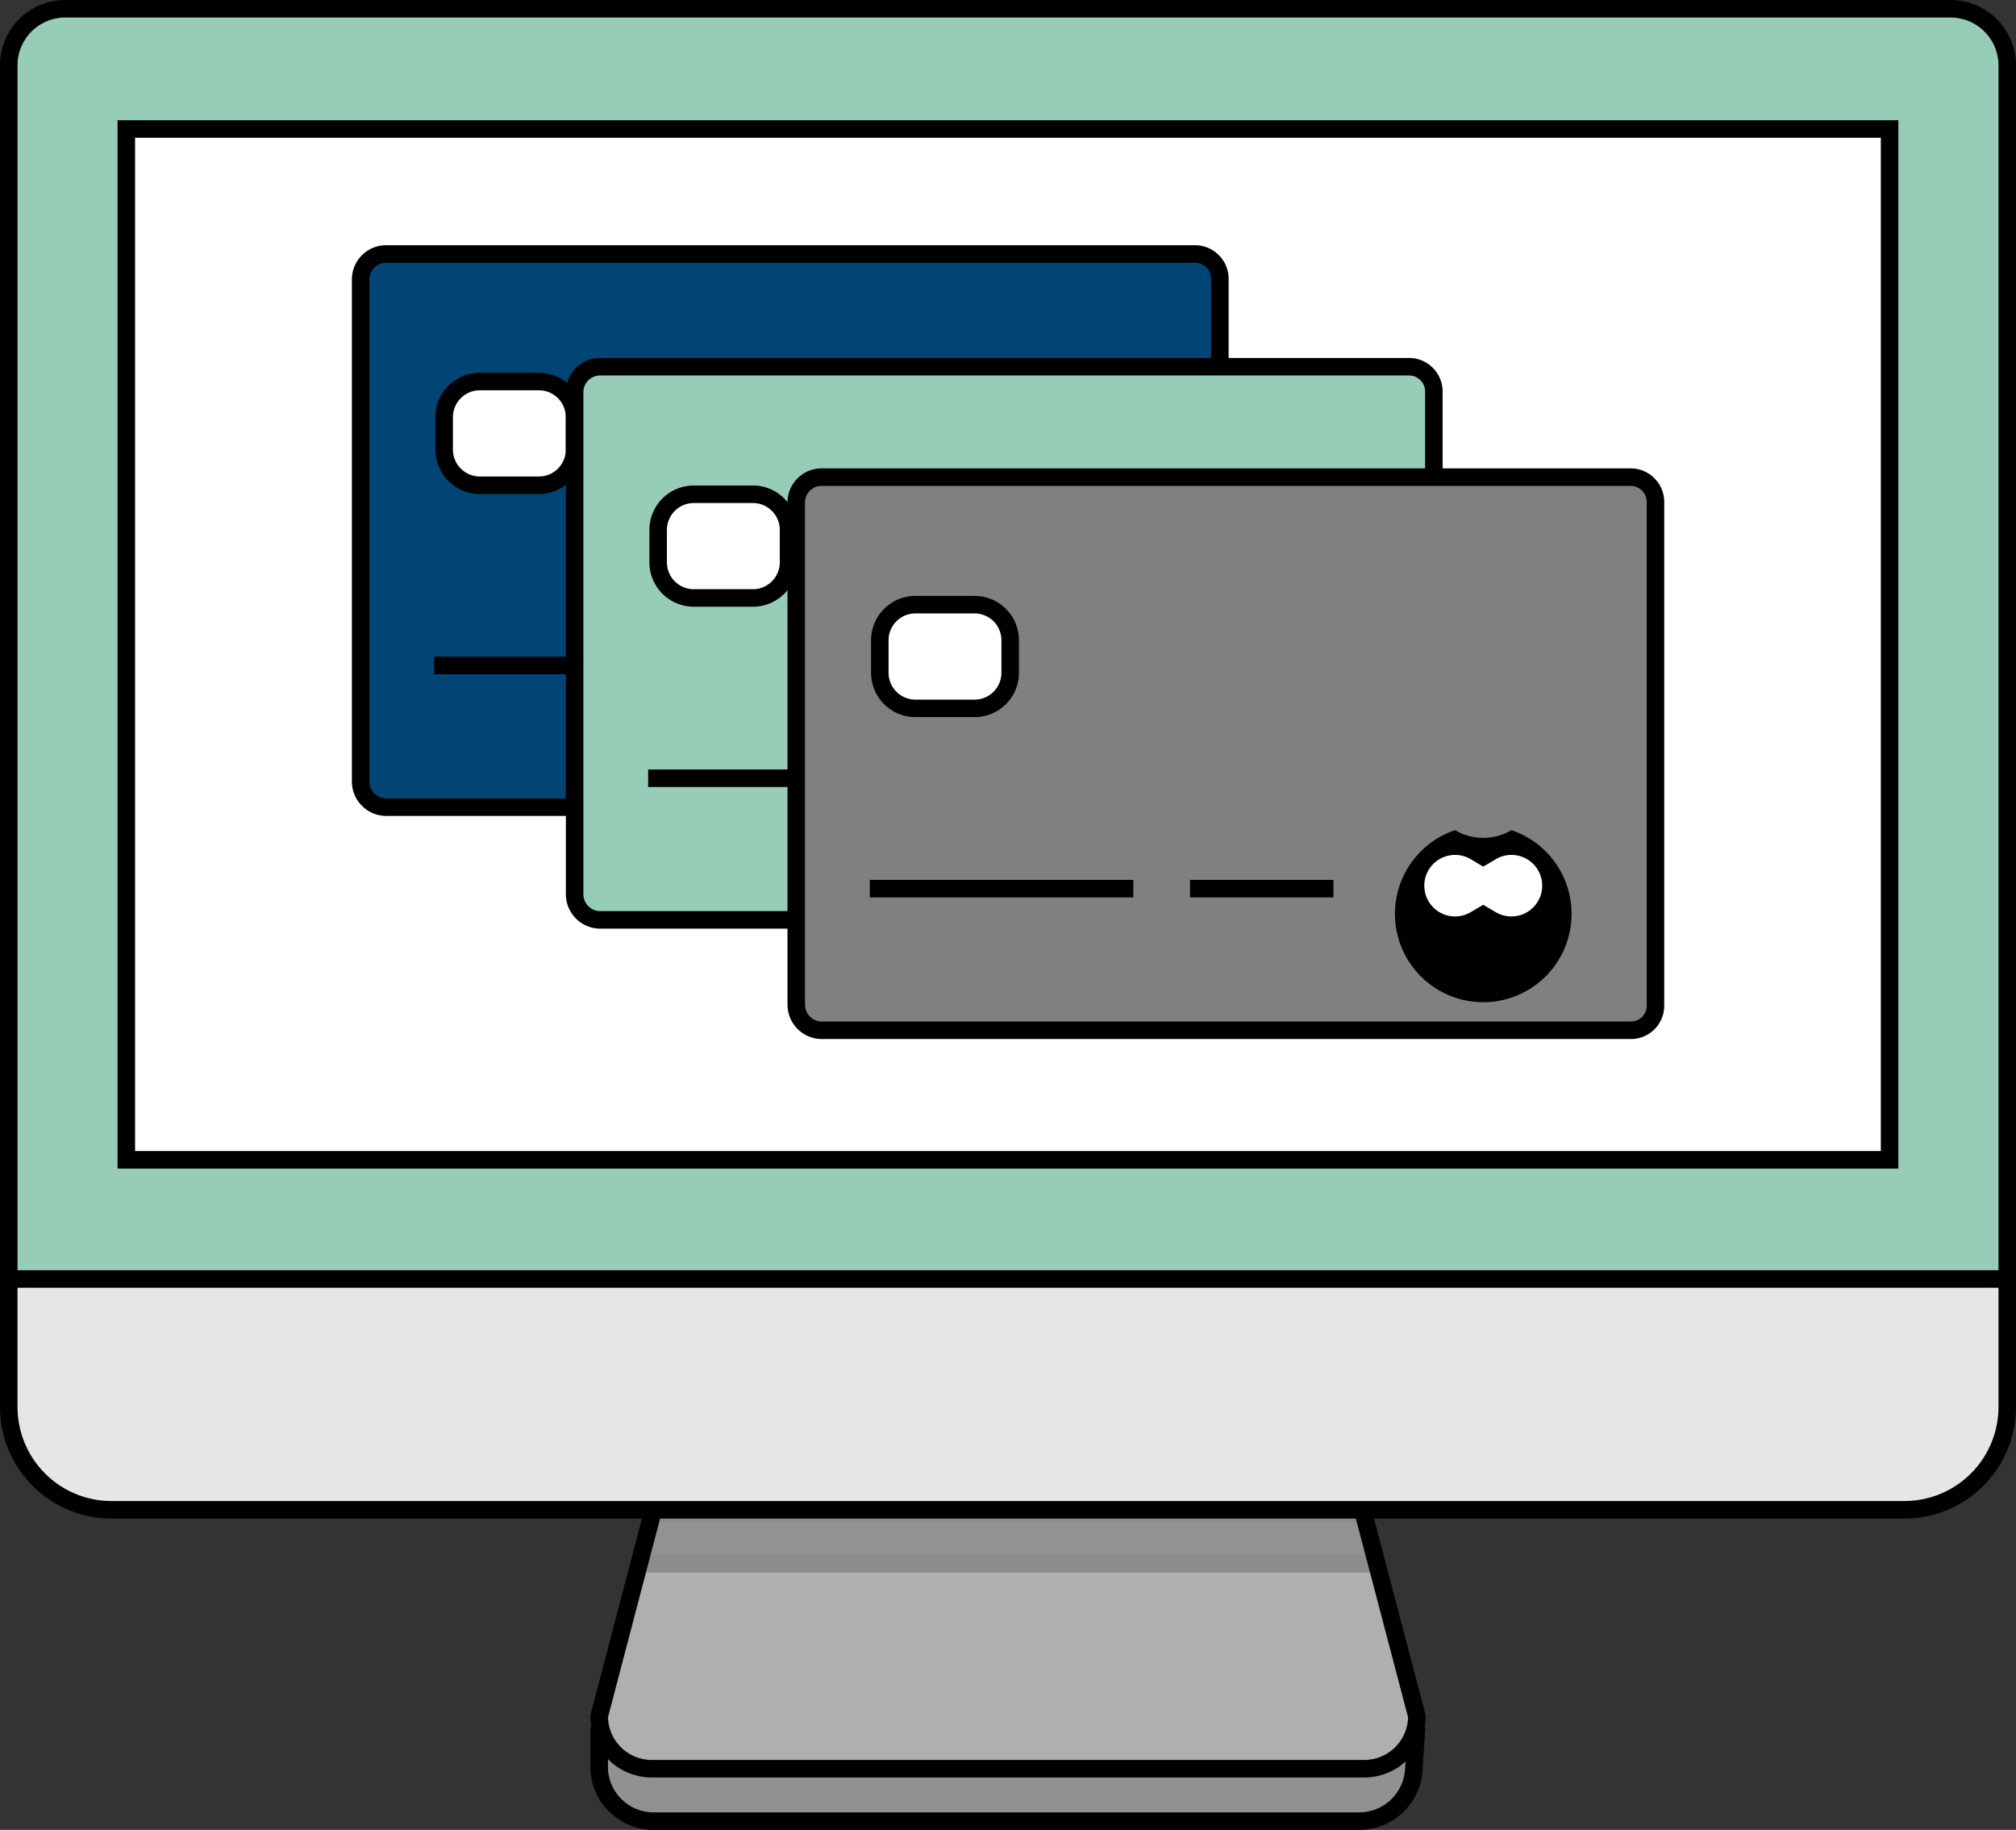
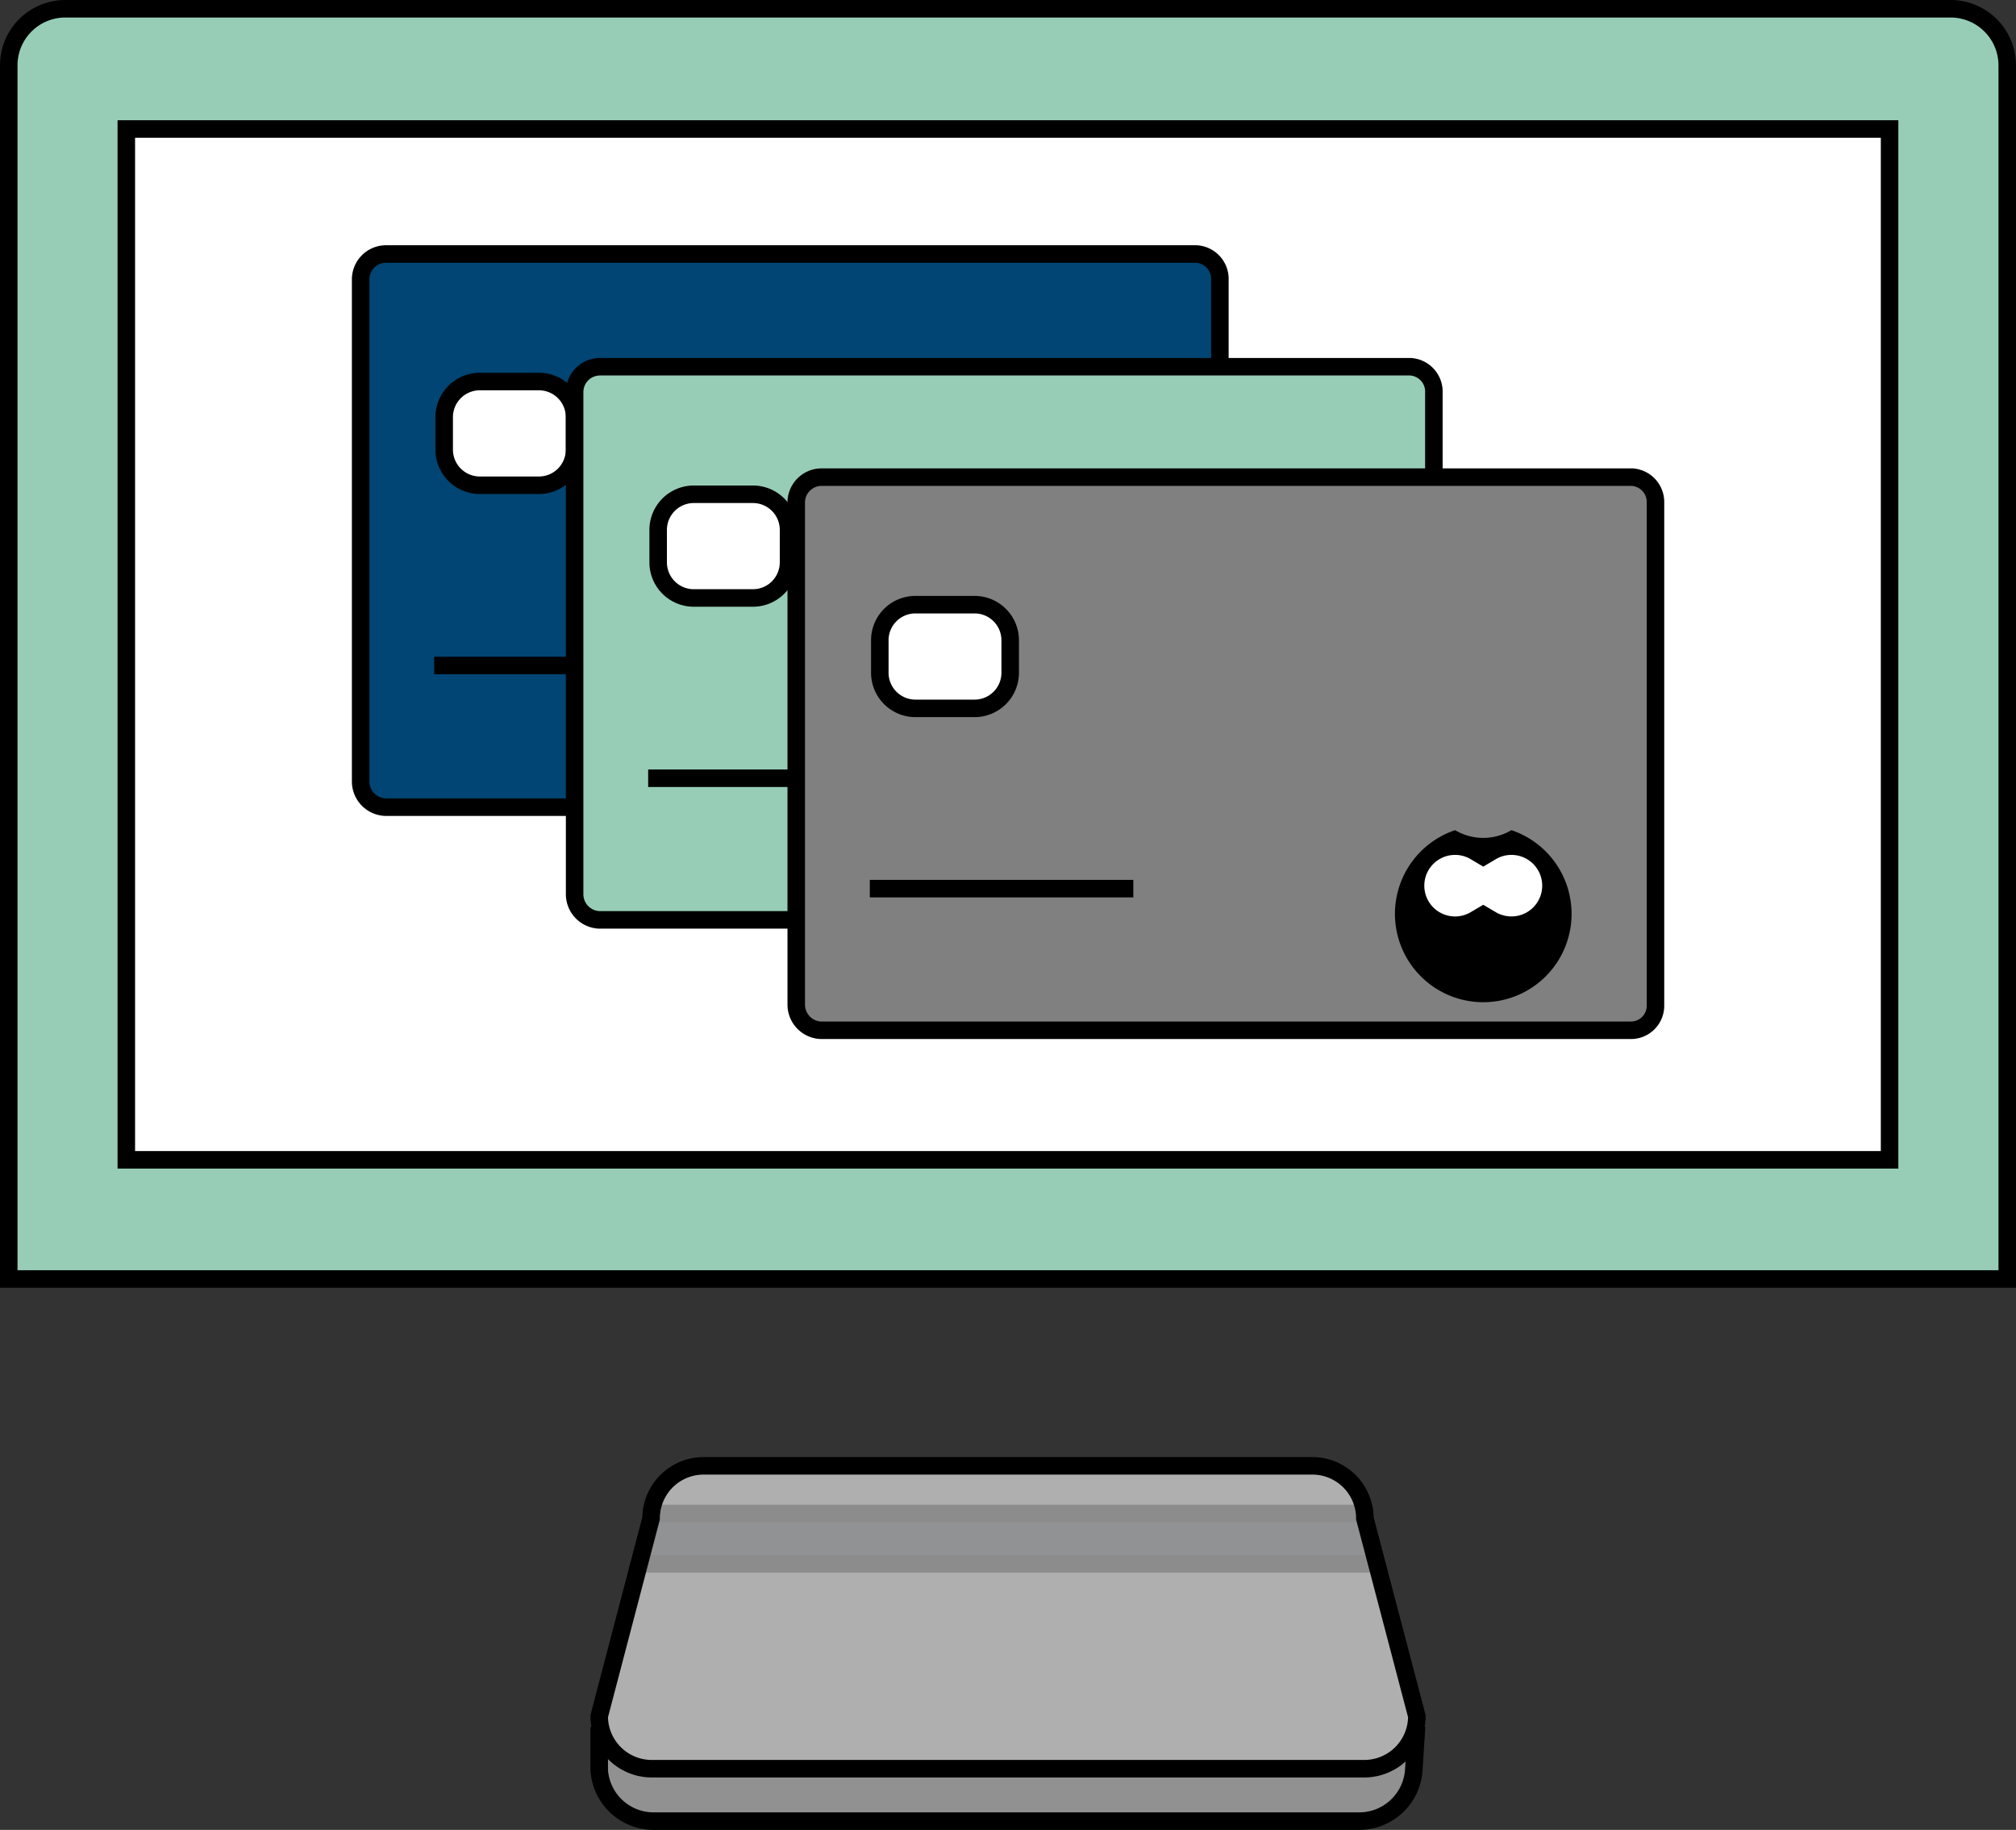
<svg xmlns="http://www.w3.org/2000/svg" width="115.12" height="104.476" viewBox="0 0 115.12 104.476">
  <rect x="0" y="0" width="115.12" height="104.476" fill="#333333" stroke="none" />
  <defs>
    <style>.a{fill:#919191;}.a,.b,.d,.e,.f,.g,.h,.i,.l{stroke:#000;stroke-miterlimit:10;}.b{fill:#afafaf;}.c{opacity:0.2;}.d{fill:#181d23;}.e{fill:#e6e6e6;}.f{fill:#97cdb6;}.g,.j,.m{fill:#fff;}.h{fill:#004573;}.i{fill:none;}.j,.k{stroke:#707070;}.l{fill:gray;}</style>
  </defs>
  <g transform="translate(-1191.125 -1576.632)">
    <g transform="translate(696.69 888.32)">
      <g transform="translate(494.935 688.812)">
        <g transform="translate(33.715 98.6)">
          <path class="a" d="M606.5,878.675l-.126,1.958a3.125,3.125,0,0,1-3.13,2.918H562.985a3.114,3.114,0,0,1-3.126-2.918l0-1.958Z" transform="translate(-559.857 -878.675)" />
        </g>
        <g transform="translate(33.715 83.188)">
          <path class="b" d="M606.548,863.292a3,3,0,0,1-3,3H562.859a3,3,0,0,1-3-3L562.822,852a3,3,0,0,1,3-3h34.757a3,3,0,0,1,3,3Z" transform="translate(-559.857 -848.997)" />
        </g>
        <g class="c" transform="translate(36 85.913)">
          <path class="d" d="M605.682,854.245H564.951c-.009.091-.015.183-.015.276l-.681,2.595h42.121l-.681-2.595C605.7,854.428,605.691,854.336,605.682,854.245Z" transform="translate(-564.256 -854.245)" />
        </g>
-         <path class="e" d="M494.935,736.72V790.4a5.872,5.872,0,0,0,5.87,5.872H603.181a5.874,5.874,0,0,0,5.874-5.873V736.72a2.642,2.642,0,0,0-2.644-2.641H497.576A2.641,2.641,0,0,0,494.935,736.72Z" transform="translate(-494.935 -710.571)" />
        <path class="f" d="M609.055,761.335V692.049a3.237,3.237,0,0,0-3.238-3.237H498.167a3.231,3.231,0,0,0-3.232,3.23v69.293Z" transform="translate(-494.935 -688.812)" />
        <path class="g" d="M608.55,760.886H507.862V702.032H608.55Z" transform="translate(-501.149 -695.167)" />
      </g>
    </g>
    <g transform="translate(1211.715 1591.133)">
      <path class="h" d="M1158.02,514.551h-46.254a1.468,1.468,0,0,1-1.4-1.477v-28.7a1.452,1.452,0,0,1,1.459-1.405h46.255a1.425,1.425,0,0,1,1.351,1.479v28.7A1.405,1.405,0,0,1,1158.02,514.551Z" transform="translate(-1110.362 -482.968)" />
      <line class="i" x2="15.047" transform="translate(4.203 23.495)" />
      <line class="i" x2="8.19" transform="translate(22.487 23.495)" />
      <g transform="translate(34.458 20.157)">
-         <path class="j" d="M1171.429,520.755a2.472,2.472,0,0,1-1.251-.343l-.357-.21-.357.21a2.464,2.464,0,1,1,0-4.241l.359.213.359-.213a2.463,2.463,0,1,1,1.25,4.584Z" transform="translate(-1165.041 -515.122)" />
        <path class="k" d="M1171.023,516.128a1.757,1.757,0,1,1-.894,3.269l-.715-.42-.715.42a1.742,1.742,0,0,1-.893.246,1.757,1.757,0,1,1,0-3.515,1.726,1.726,0,0,1,.89.245l.719.425.719-.425a1.726,1.726,0,0,1,.89-.245m0-1.412a3.154,3.154,0,0,1-3.218,0,5.043,5.043,0,1,0,3.218,0Z" transform="translate(-1164.635 -514.716)" />
      </g>
      <path class="g" d="M2.035,0H5.411A2.034,2.034,0,0,1,7.445,2.034V3.886A2.035,2.035,0,0,1,5.41,5.921H2.035A2.035,2.035,0,0,1,0,3.886V2.035A2.035,2.035,0,0,1,2.035,0Z" transform="translate(4.774 7.283)" />
    </g>
    <g transform="translate(1223.934 1597.57)">
      <path class="f" d="M1177.265,524.689h-46.254a1.468,1.468,0,0,1-1.4-1.477v-28.7a1.451,1.451,0,0,1,1.459-1.405h46.255a1.424,1.424,0,0,1,1.352,1.478v28.7A1.4,1.4,0,0,1,1177.265,524.689Z" transform="translate(-1129.607 -493.107)" />
      <line class="i" x2="15.047" transform="translate(4.203 23.495)" />
      <line class="i" x2="8.19" transform="translate(22.487 23.495)" />
      <g transform="translate(34.458 20.156)">
        <path class="j" d="M1190.674,530.894a2.477,2.477,0,0,1-1.251-.343l-.357-.211-.358.211a2.464,2.464,0,1,1,0-4.241l.359.213.359-.213a2.463,2.463,0,1,1,1.25,4.584Z" transform="translate(-1184.286 -525.26)" />
        <path class="k" d="M1190.268,526.267a1.757,1.757,0,1,1-.894,3.268l-.715-.42-.715.42a1.742,1.742,0,0,1-.893.246,1.757,1.757,0,1,1,0-3.515,1.721,1.721,0,0,1,.889.244l.719.425.719-.425a1.724,1.724,0,0,1,.89-.244m0-1.413a3.15,3.15,0,0,1-3.218,0,5.043,5.043,0,1,0,3.218,0Z" transform="translate(-1183.88 -524.854)" />
      </g>
      <path class="g" d="M2.035,0H5.411A2.034,2.034,0,0,1,7.445,2.034V3.886A2.035,2.035,0,0,1,5.41,5.921H2.035A2.035,2.035,0,0,1,0,3.886V2.035A2.035,2.035,0,0,1,2.035,0Z" transform="translate(4.774 7.282)" />
    </g>
    <g transform="translate(1236.591 1603.873)">
      <path class="l" d="M1197.2,534.616h-46.254a1.468,1.468,0,0,1-1.4-1.477v-28.7a1.452,1.452,0,0,1,1.459-1.405h46.255a1.425,1.425,0,0,1,1.351,1.479v28.7A1.4,1.4,0,0,1,1197.2,534.616Z" transform="translate(-1149.544 -503.034)" />
      <line class="i" x2="15.047" transform="translate(4.203 23.495)" />
-       <line class="i" x2="8.19" transform="translate(22.487 23.495)" />
      <g transform="translate(34.458 20.157)">
        <path class="m" d="M1210.611,540.821a2.477,2.477,0,0,1-1.251-.343l-.357-.211-.357.211a2.464,2.464,0,1,1,0-4.241l.359.213.359-.213a2.463,2.463,0,1,1,1.25,4.584Z" transform="translate(-1204.223 -535.188)" />
        <path d="M1210.2,536.194a1.757,1.757,0,1,1-.894,3.269l-.715-.42-.715.42a1.742,1.742,0,0,1-.893.246,1.757,1.757,0,1,1,0-3.515,1.731,1.731,0,0,1,.89.244l.719.425.719-.425a1.732,1.732,0,0,1,.89-.244m0-1.412a3.153,3.153,0,0,1-3.218,0,5.043,5.043,0,1,0,3.218,0Z" transform="translate(-1203.817 -534.782)" />
      </g>
      <path class="g" d="M2.033,0H5.411A2.034,2.034,0,0,1,7.445,2.034V3.887A2.034,2.034,0,0,1,5.411,5.921H2.035A2.035,2.035,0,0,1,0,3.886V2.033A2.033,2.033,0,0,1,2.033,0Z" transform="translate(4.774 7.282)" />
    </g>
  </g>
</svg>